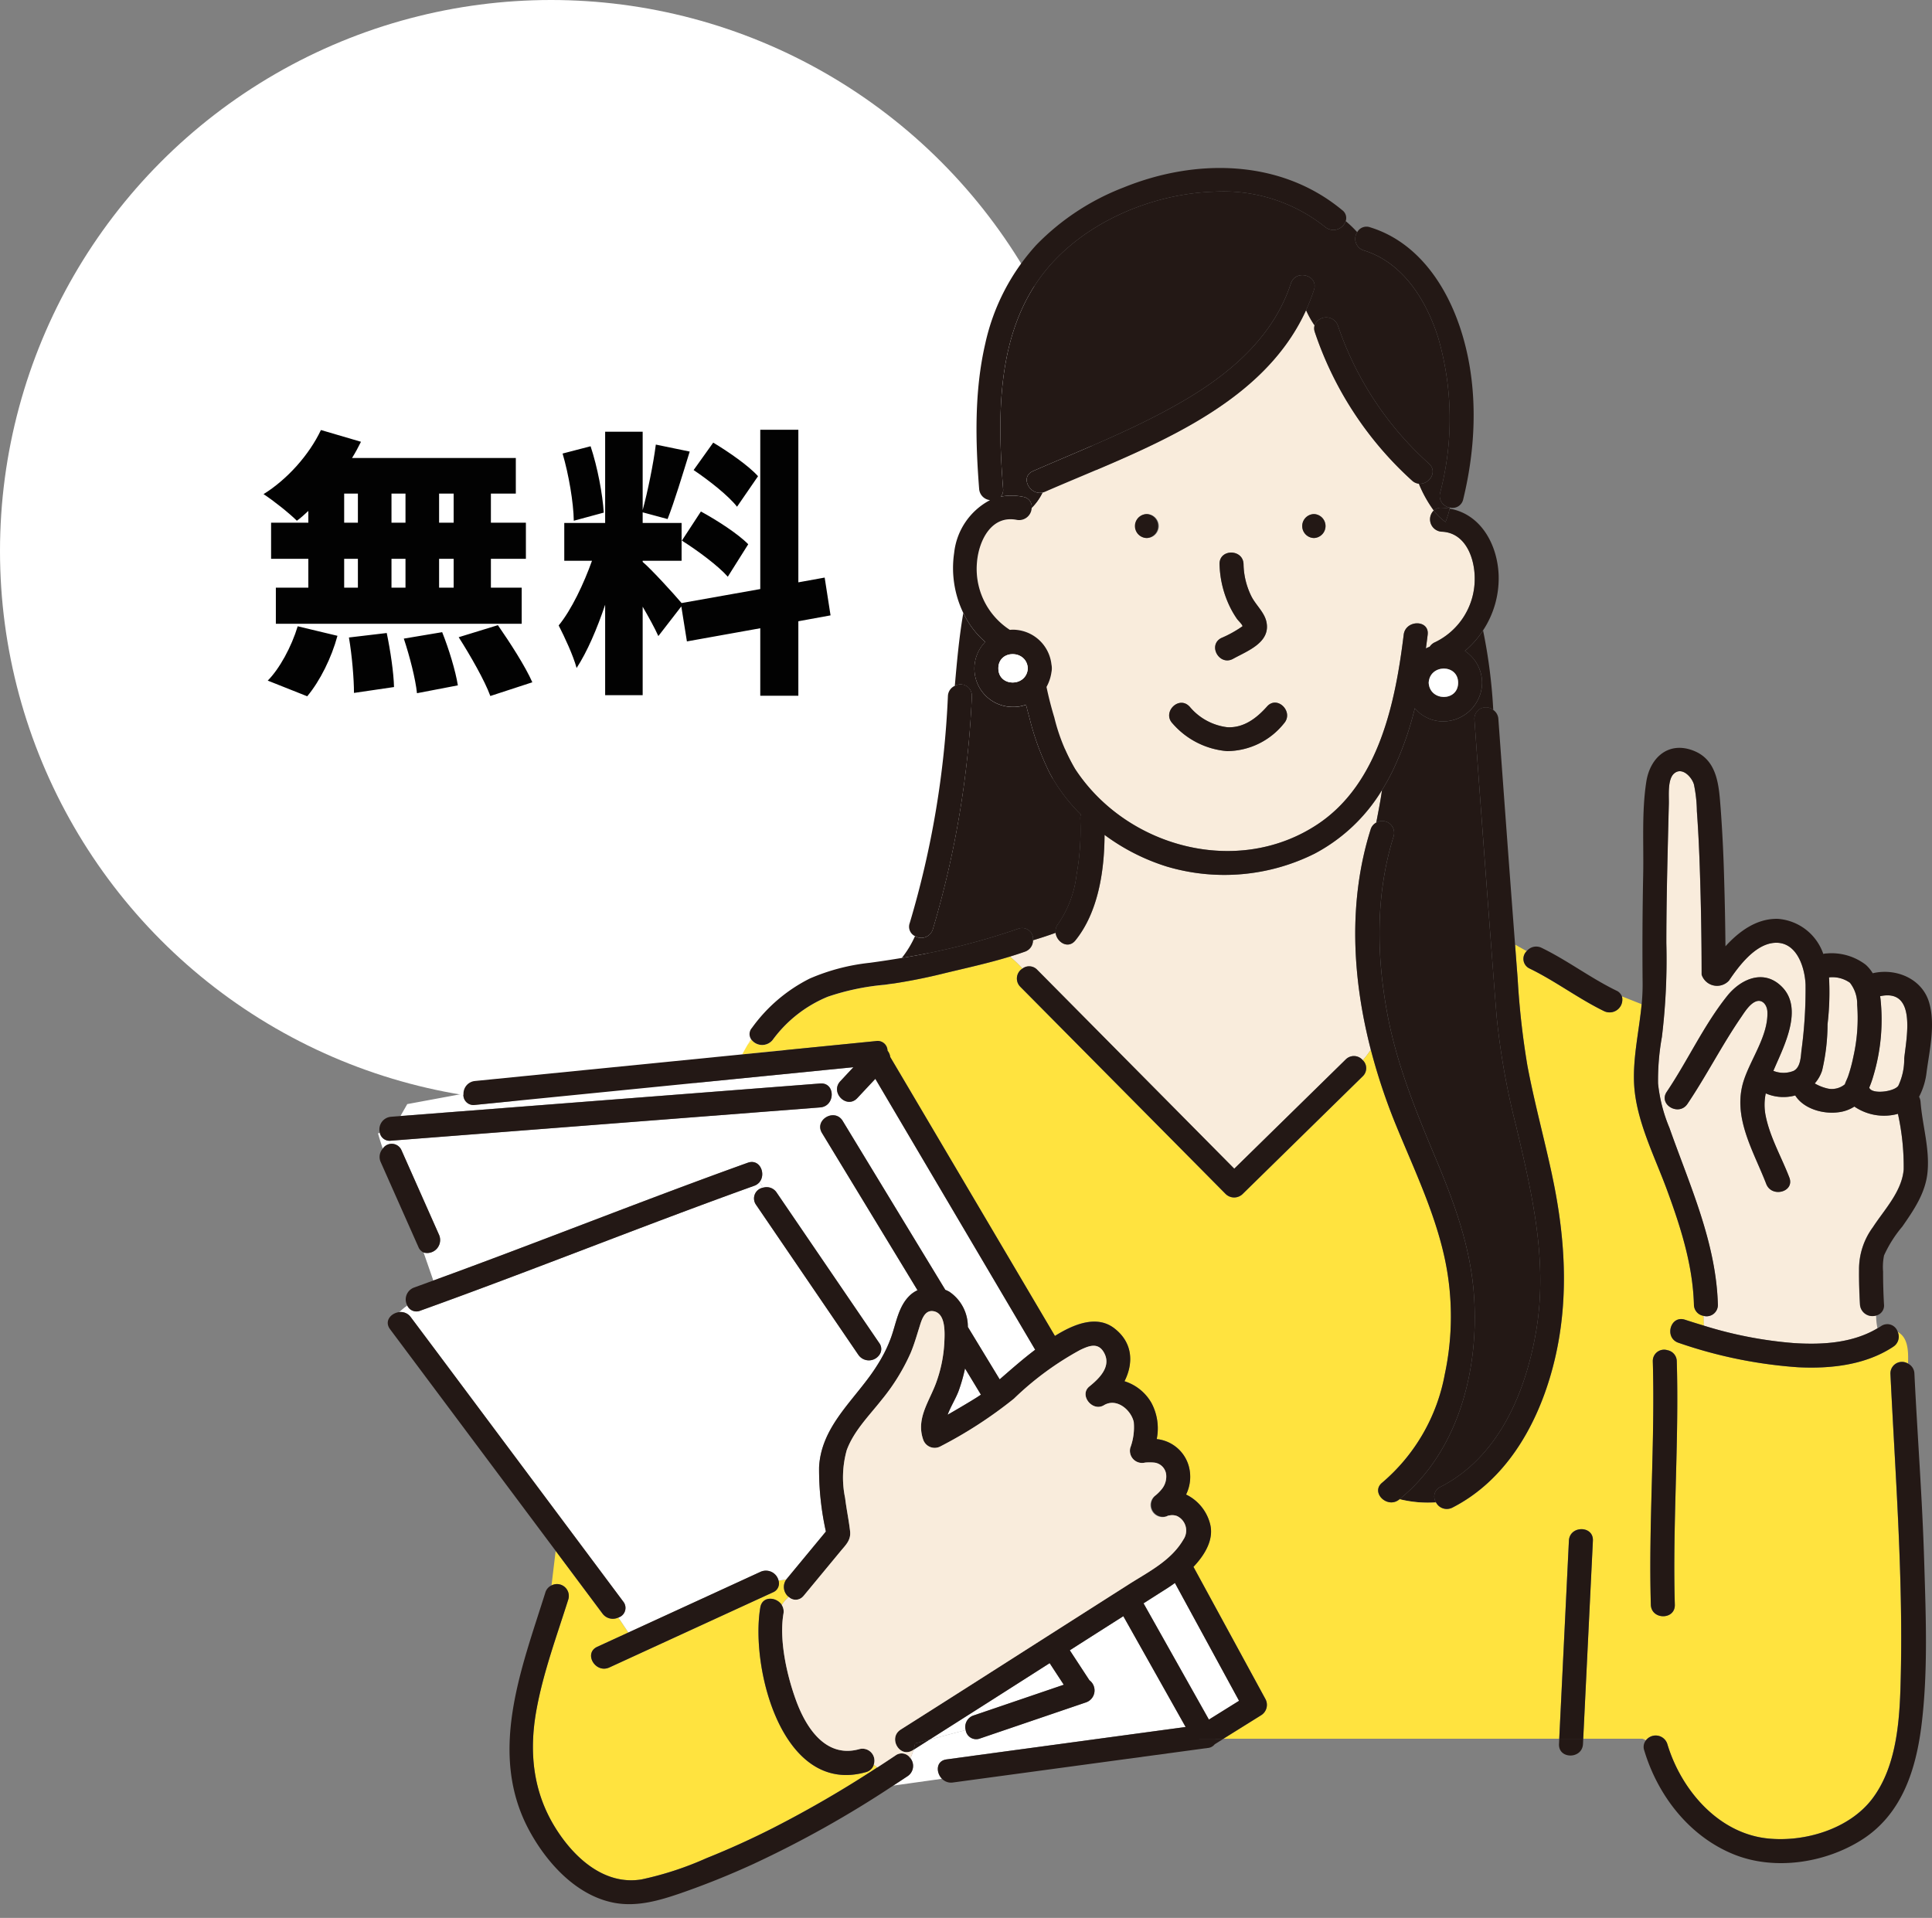
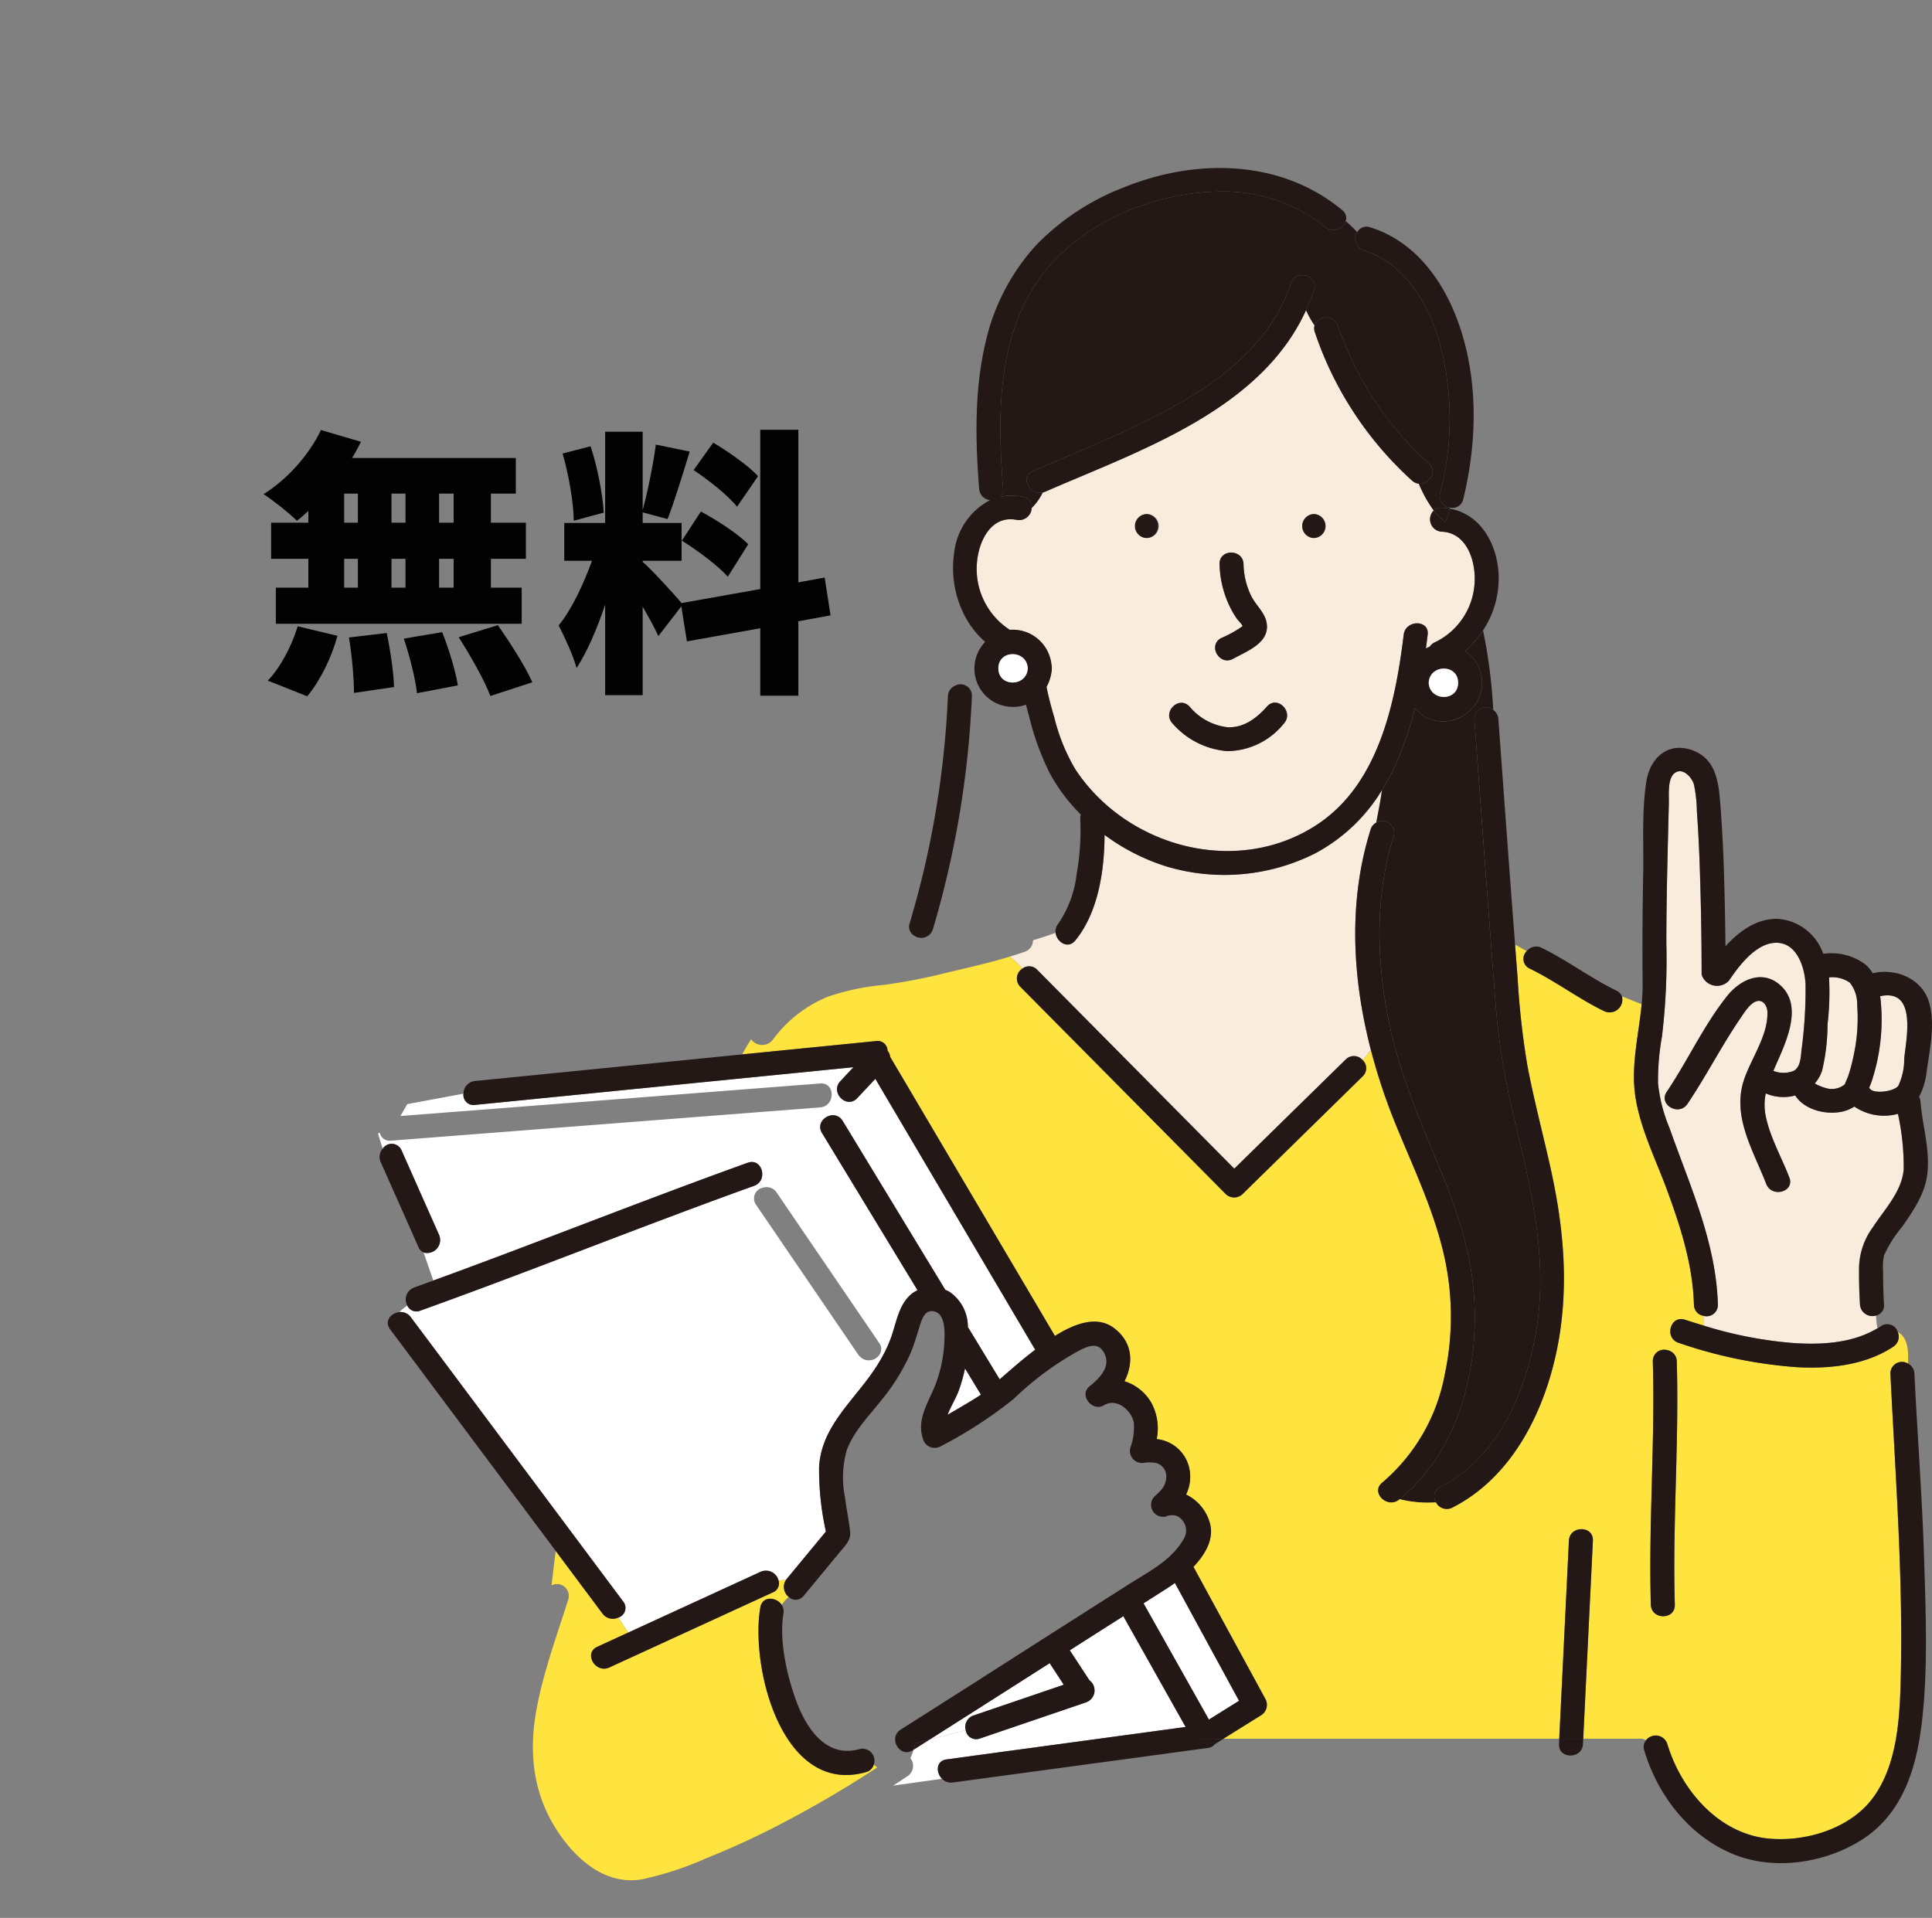
<svg xmlns="http://www.w3.org/2000/svg" width="138" height="137" fill="none">
  <rect width="100%" height="100%" fill="#808080" stroke="none" />
-   <circle cx="39.36" cy="39.36" r="39.36" fill="#fff" />
  <path d="M32.404 37.337h-1.04v-2.08h1.04v2.08zm0 4.64h-1.04v-2.06h1.04v2.06zm-7.82-2.06h.98v2.06h-.98v-2.06zm4.38 0v2.06h-1v-2.06h1zm-1-2.58v-2.08h1v2.08h-1zm-3.38-2.08h.98v2.08h-.98v-2.08zm-2.56 2.08h-2.66v2.58h2.66v2.06h-2.32v2.58h17.56v-2.58h-2.2v-2.06h2.5v-2.58h-2.5v-2.08h1.78v-2.54h-11.7c.24-.38.44-.76.64-1.16l-2.86-.84c-.84 1.78-2.42 3.54-4.1 4.58.68.44 1.84 1.36 2.38 1.9.28-.2.54-.44.82-.7v.84zm-.08 12.4c.92-1.1 1.74-2.76 2.16-4.32l-2.84-.68c-.44 1.46-1.3 3.04-2.14 3.88l2.82 1.12zm2.98-4.2c.22 1.28.36 2.96.36 3.96l2.86-.42c-.02-1-.26-2.62-.52-3.86l-2.7.32zm3.92.08c.42 1.26.84 2.9.94 3.9l2.92-.56c-.16-1.02-.64-2.6-1.12-3.8l-2.74.46zm3.92-.1c.84 1.32 1.86 3.1 2.26 4.2l3-.98c-.5-1.14-1.6-2.84-2.46-4.08l-2.8.86zm21.381-11.5c-.66-.74-2.1-1.74-3.2-2.4l-1.4 1.96c1.1.74 2.5 1.84 3.1 2.62l1.5-2.18zm-5.44 4.6c1.14.72 2.62 1.82 3.28 2.58l1.46-2.32c-.72-.74-2.24-1.72-3.38-2.34l-1.36 2.08zm-5.58-2c-.08-1.3-.44-3.24-.94-4.74l-2 .52c.44 1.5.78 3.5.8 4.8l2.14-.58zm16.2 7.34l-.42-2.7-1.88.34v-10.9h-2.72v11.38l-5.62 1c-.52-.62-2.18-2.44-2.78-2.94v-.08h2.78v-2.7h-2.78v-.76l1.78.48c.48-1.22 1.06-3.14 1.58-4.82l-2.42-.5c-.18 1.4-.58 3.36-.94 4.68v-5.6h-2.68v6.52h-2.92v2.7h1.98c-.58 1.62-1.46 3.5-2.38 4.62.42.82 1.04 2.14 1.28 3.04.76-1.16 1.46-2.8 2.04-4.52v6.46h2.68v-6.32c.44.76.86 1.52 1.12 2.1l1.64-2.12.4 2.5 5.24-.94v4.82h2.72v-5.32l2.3-.42z" fill="#020202" />
  <path d="M83.323 113.485c-.548.346-1.093.696-1.64 1.043l4.67 8.306 2.153-1.343-4.581-8.416c-.21.153-.414.291-.602.41M68.93 97.752a12.224 12.224 0 01-.447 1.578c-.19.528-.57 1.127-.795 1.728a89.566 89.566 0 001.764-1.04c.245-.149.44-.274.615-.395l-.62-1.026-.513-.845m.608 24.786l6.44-2.195-1.008-1.541a4252.526 4252.526 0 01-8.579 5.462l2.582-.682a.864.864 0 01.565-1.046" fill="#fff" />
  <path d="M80.237 115.448l-2.714 1.727-1.11.708 1.4 2.137a.908.908 0 01.359.855.903.903 0 01-.582.721l-7.594 2.587a.761.761 0 01-1.02-.601l-2.582.682-1.14.724a3.977 3.977 0 01-.227.603.876.876 0 01.055 1.022.882.882 0 01-.253.259c-.342.229-.685.454-1.03.678l3.485-.488c-.439-.443-.439-1.282.323-1.385l2.266-.31 14.814-2.007-4.45-7.915" fill="#fff" />
  <path d="M94.662 16.22a11.663 11.663 0 00-7.926-2.53c-4.538.148-9.493 2.267-12.282 5.931-3.286 4.32-3.203 10.147-2.804 15.294a.738.738 0 01-.166.561 4.042 4.042 0 011.593.012.721.721 0 01.612.817c.33-.327.6-.707.8-1.125-.93.23-1.66-1.112-.706-1.528 3.746-1.634 7.592-3.12 11.105-5.23 3.22-1.933 6.122-4.517 7.317-8.176.34-1.042 1.993-.593 1.651.455a13.96 13.96 0 01-.571 1.464c.169.382.372.746.609 1.09a.89.89 0 011.674.011 23.296 23.296 0 006.501 9.852c.662.607-.018 1.517-.731 1.436.276.68.634 1.324 1.066 1.918a.767.767 0 01.574-.2c.191.008.382.028.57.062l.015-.075a.845.845 0 01-.699-1.045 20.79 20.79 0 00-.129-11.064c-.835-2.667-2.506-5.395-5.326-6.263a.864.864 0 01-.464-1.3 7.98 7.98 0 00-.822-.791.93.93 0 01-1.46.427" fill="#231815" />
  <path d="M97.9 59.257a.818.818 0 01.406-.5c.141-.78.306-1.55.405-2.314a12.395 12.395 0 01-4.808 4.536 14.437 14.437 0 01-10.551.923 14.894 14.894 0 01-4.453-2.264c-.01 2.604-.465 5.544-2.086 7.542-.523.644-1.334.114-1.41-.549-.535.198-1.077.368-1.618.534a.853.853 0 01-.584.818c-.354.124-.71.24-1.07.349.322.262.621.548.897.857a.788.788 0 011.062.09l1.839 1.854L88.163 83.48l7.957-7.798a.822.822 0 011.223.054c.21-.237.4-.49.572-.756-1.334-5.158-1.619-10.622-.015-15.723" fill="#F9ECDC" />
  <path d="M102.882 106.218c4.18-2.137 6.113-6.79 6.851-11.192.839-5.008-.317-9.844-1.466-14.7a52.186 52.186 0 01-1.358-7.649c-.137-1.633-.256-3.267-.381-4.898-.416-5.47-.821-10.94-1.214-16.412a.824.824 0 011.347-.654 37.912 37.912 0 00-.727-5.676 6.76 6.76 0 01-1.296 1.465 2.747 2.747 0 011.228 2.273 2.798 2.798 0 01-2.765 2.758 2.658 2.658 0 01-2.042-.939 22.758 22.758 0 01-1.56 4.425c-.236.49-.5.966-.787 1.427-.099.765-.264 1.532-.405 2.313a.85.85 0 011.247.953c-1.302 4.146-1.244 8.519-.448 12.759.675 3.596 2.032 6.9 3.44 10.262 1.25 2.987 2.38 6.015 2.693 9.26.519 5.38-.897 11.559-5.271 15.1.851.21 1.73.286 2.604.226a.756.756 0 01.31-1.102" fill="#231815" />
  <path d="M135.231 96.2c-1.989 1.312-4.48 1.581-6.811 1.464a33.046 33.046 0 01-8.522-1.746.856.856 0 01-.418-.285 1.36 1.36 0 00-.375.814.811.811 0 01.667.8c.168 5.792-.31 11.588-.14 17.379.032 1.102-1.68 1.097-1.712 0-.168-5.792.31-11.587.139-17.378a.805.805 0 011.046-.8 1.36 1.36 0 01.375-.815c-.448-.577.009-1.644.873-1.364.449.146.9.287 1.354.422 0-.24-.006-.47-.018-.699a.819.819 0 01-.695-.806c-.082-2.842-.953-5.552-1.927-8.2-.889-2.419-2.226-4.983-2.347-7.588-.088-1.903.363-3.775.54-5.667l-1.409-.558a.912.912 0 01-.76 1.134.912.912 0 01-.502-.076c-1.843-.895-3.49-2.155-5.333-3.05a.761.761 0 01-.207-1.24l-.829-.465.182 2.393a57.41 57.41 0 00.695 6.23c.496 2.63 1.203 5.21 1.763 7.825 1.012 4.725 1.271 9.488-.062 14.174-1.112 3.907-3.326 7.69-7.05 9.591a.87.87 0 01-1.174-.372 8.425 8.425 0 01-2.604-.227l-.027.023c-.85.682-2.07-.518-1.211-1.208a13.322 13.322 0 004.471-7.745c.577-2.704.58-5.499.009-8.203-.709-3.33-2.205-6.429-3.486-9.563a42.484 42.484 0 01-1.808-5.416 6.288 6.288 0 01-.572.756.794.794 0 01-.012 1.154l-8.575 8.407a.868.868 0 01-1.211 0l-1.837-1.86-12.832-12.948a.832.832 0 01.149-1.297 7.844 7.844 0 00-.896-.857c-1.521.465-3.077.806-4.624 1.178a40.235 40.235 0 01-4.32.836c-1.383.12-2.747.405-4.062.851a9.24 9.24 0 00-3.939 3.09.963.963 0 01-1.497 0 8.072 8.072 0 00-.297.352c-.13.222-.255.45-.379.679l9.567-.953a.705.705 0 01.815.682.919.919 0 01.195.456l1.29 2.186 10.465 17.735c1.33-.833 2.969-1.51 4.221-.562 1.37 1.037 1.394 2.528.748 3.798a3.37 3.37 0 011.925 1.544c.424.792.559 1.707.38 2.587a2.665 2.665 0 012.273 1.875 2.868 2.868 0 01-.176 2.086 3.22 3.22 0 011.704 2.059c.31 1.101-.32 2.205-1.178 3.11l.026.041 5.112 9.391a.873.873 0 01-.31 1.169l-2.69 1.678h23.991l.69-14.149c.053-1.096 1.766-1.099 1.713 0l-.69 14.149h4.221l-.054-.017.054.017h.358a.878.878 0 01.815-.205.875.875 0 01.611.577c.97 3.234 3.602 6.364 7.145 6.746 2.642.286 5.857-.661 7.503-2.846 1.851-2.455 1.97-5.989 2.032-8.929.154-7.16-.4-14.28-.744-21.424a.821.821 0 01.841-.843.823.823 0 01.419.126c.039-.938-.01-1.87-.735-2.258a.847.847 0 01-.326 1.05" fill="#FFE33F" />
  <path d="M53.65 74.224a9.564 9.564 0 00-.256.414c.095-.12.193-.236.297-.352a.683.683 0 01-.042-.062" fill="#FFDC64" />
  <path d="M135.974 83.548a17.473 17.473 0 00-.412-3.988c-.02.006-.04.014-.062.019a3.76 3.76 0 01-3.049-.536 2.688 2.688 0 01-1.155.408c-1.131.145-2.492-.274-3.07-1.202a3.183 3.183 0 01-2.013-.108 1.33 1.33 0 01-.092-.042 3.976 3.976 0 00-.007 1.608c.31 1.542 1.13 2.948 1.691 4.407.396 1.029-1.26 1.47-1.651.453-.906-2.356-2.453-4.792-1.599-7.402.508-1.55 1.755-3.214 1.682-4.898-.02-.474-.345-.883-.776-.748-.473.148-.857.784-1.122 1.17-1.364 1.992-2.461 4.159-3.812 6.164-.612.909-2.095.052-1.479-.863 1.497-2.222 2.642-4.745 4.313-6.842.992-1.245 2.663-1.971 3.953-.62 1.471 1.541.135 4.149-.553 5.736l-.098.228h.003c.464.188.983.188 1.447 0 .487-.252.508-.958.558-1.454.211-1.56.309-3.135.293-4.71-.053-1.254-.643-3.109-2.243-2.98-1.377.111-2.534 1.67-3.229 2.698a1.158 1.158 0 01-1.952-.428c0-2.35-.037-4.7-.112-7.05a106.43 106.43 0 00-.226-4.62 9.942 9.942 0 00-.209-1.907c-.148-.531-.852-1.296-1.429-.78-.47.42-.351 1.59-.365 2.144l-.082 3.307c-.053 2.22-.094 4.439-.097 6.659a45.874 45.874 0 01-.318 6.7 17.376 17.376 0 00-.274 3.33 11.23 11.23 0 00.812 3.163c1.457 4.13 3.333 8.174 3.461 12.625a.799.799 0 01-.305.66.805.805 0 01-.712.146c.011.229.016.46.018.699a29.254 29.254 0 006.437 1.246c2.034.13 4.185 0 5.966-1.058a4.757 4.757 0 01-.097-.914.89.89 0 01-1.161-.787 36.812 36.812 0 01-.065-2.441 5.047 5.047 0 01.983-3.07c.823-1.265 2.069-2.552 2.204-4.121" fill="#F9ECDC" />
  <path d="M117.668 124.205h-.358c.089.026.174.064.254.112a.796.796 0 01.105-.112" fill="#FFDC64" />
-   <path d="M73.785 67.166a29.388 29.388 0 001.617-.533.87.87 0 01.2-.66 7.812 7.812 0 001.301-3.518c.235-1.306.322-2.634.262-3.96a.86.86 0 01.042-.31A12.652 12.652 0 0175.02 55.3a19.019 19.019 0 01-1.489-4.031 39.593 39.593 0 01-.243-.926 2.665 2.665 0 01-1.026.156 2.736 2.736 0 01-1.887-4.641 6.34 6.34 0 01-1.567-2.072c-.3 1.722-.455 3.472-.608 5.212a.811.811 0 011.217.725 68.664 68.664 0 01-2.79 16.668.868.868 0 01-1.27.482 7.145 7.145 0 01-.944 1.556 49.772 49.772 0 008.332-2.091.78.78 0 011.04.83" fill="#231815" />
  <path d="M102.978 37.982a.889.889 0 01-.812-1.069.884.884 0 01.238-.44 8.982 8.982 0 01-1.067-1.919.846.846 0 01-.48-.227 25.04 25.04 0 01-6.94-10.604.8.8 0 01-.022-.465 6.686 6.686 0 01-.61-1.09c-3.261 7.145-11.89 10.016-18.638 12.961a.961.961 0 01-.158.053c-.2.418-.47.798-.8 1.125a.899.899 0 01-1.067.83c-1.792-.355-2.687 1.454-2.831 2.97a5.183 5.183 0 002.338 4.89c.078-.008.155-.013.235-.013a2.785 2.785 0 012.736 2.475c.037.187.037.38 0 .566a3.077 3.077 0 01-.353 1.05c.148.74.353 1.472.558 2.181a13.553 13.553 0 001.492 3.677c3.672 5.61 11.627 7.752 17.35 3.922 4.347-2.91 5.525-8.681 6.117-13.518.132-1.08 1.846-1.09 1.712 0-.041.326-.083.653-.127.98a2.37 2.37 0 01.272-.124.9.9 0 01.409-.333 5.011 5.011 0 002.806-4.54c0-1.464-.662-3.282-2.359-3.341l.001.003zm-15.764 7.602a8.17 8.17 0 001.537-.85c.006-.11-.32-.417-.395-.526a6.593 6.593 0 01-.448-.749 7.34 7.34 0 01-.796-3.162c-.03-1.102 1.683-1.098 1.713 0 .014.799.206 1.585.561 2.3.306.61.913 1.125 1.067 1.795.342 1.497-1.344 2.098-2.374 2.667-.965.534-1.828-.942-.864-1.475zm-5.295-7.153a.855.855 0 010-1.709.855.855 0 010 1.71zm9.792 13.243a5.242 5.242 0 01-4.063 1.98 5.786 5.786 0 01-3.896-1.98c-.756-.8.453-2.01 1.21-1.208a4.145 4.145 0 002.686 1.48c1.179.072 2.112-.643 2.853-1.48.732-.826 1.939.386 1.21 1.207v.001zm2.161-13.243a.855.855 0 010-1.71.856.856 0 010 1.71z" fill="#F9ECDC" />
  <path d="M55.196 113.75l-11.67 5.359c-.995.457-1.864-1.016-.864-1.475l2.218-1.019-.715-1.07a.915.915 0 01-1.127-.278l-1.876-2.512-1.472-1.974-.296 2.465a.845.845 0 011.193.492.85.85 0 01.013.482c-.827 2.631-1.806 5.259-2.294 7.979-.527 2.942-.24 5.775 1.345 8.337 1.311 2.119 3.484 4.154 6.168 3.714a23.11 23.11 0 004.642-1.518 58.114 58.114 0 004.814-2.185 80.01 80.01 0 007.383-4.292c-.081-.069-.163-.139-.248-.208a.783.783 0 01-.567.541c-5.975 1.688-8.27-7.467-7.537-11.77.143-.838 1.16-.751 1.532-.172.136-.216.304-.41.5-.574a.916.916 0 01-.182-1.244c-.178.021-.361.055-.546.081a.687.687 0 01-.416.841" fill="#FFE33F" />
  <path d="M72.96 94.751L62.524 77.064l-1.292 1.378c-.753.806-1.962-.405-1.21-1.208l.934-1-1.968.195-25.067 2.496a.72.72 0 01-.818-.8l-4.013.743-.484.85 3.129-.242L48.199 78.2l10.385-.806c1.1-.085 1.092 1.624 0 1.71l-3.81.294-16.464 1.276-10.385.806a.711.711 0 01-.797-.572.248.248 0 01-.128.049c.108.38.219.74.339 1.091a.763.763 0 011.332.102l2.691 6.065a.927.927 0 01-1.106 1.254l.695 2c7.51-2.734 14.932-5.71 22.456-8.412.878-.316 1.331.812.833 1.393l.28.383a.854.854 0 01.955.353l7.322 10.74a.71.71 0 01-.01.885l.17.209a9.518 9.518 0 00.712-1.55c.343-.982.505-2.125 1.272-2.895.172-.172.373-.312.593-.416L58.713 80.93c-.574-.944.908-1.801 1.479-.863l1.536 2.53 5.794 9.538c.095.038.188.082.278.131a3.009 3.009 0 011.332 2.52l2.274 3.744c.83-.723 1.656-1.45 2.536-2.115l-.982-1.664z" fill="#fff" />
  <path d="M61.32 96.79l-7.322-10.74a.78.78 0 01.524-1.215l-.28-.383a.878.878 0 01-.378.254c-7.983 2.868-15.852 6.046-23.837 8.916a.715.715 0 01-.934-.364c-.204.14-.395.296-.572.468a.883.883 0 01.82.36l1.879 2.511 13.3 17.807a.72.72 0 01-.352 1.14l.715 1.071 9.451-4.341a.931.931 0 011.28.634c.187-.026.369-.062.547-.081.012-.017.024-.034.038-.05l2.795-3.38a20.451 20.451 0 01-.486-4.598c.139-2.617 2.03-4.362 3.502-6.336.347-.461.665-.943.952-1.443l-.17-.21a.91.91 0 01-1.469-.022" fill="#fff" />
  <path d="M134.29 71.157l.027.192a14.017 14.017 0 01-.512 5.509 6.899 6.899 0 01-.291.827c.162.507 1.785.304 2.078-.132.287-.61.43-1.277.42-1.95.158-1.488.908-5.012-1.722-4.447m-2.157-.961a2.168 2.168 0 00-1.493-.385 19.62 19.62 0 01-.106 3.349 14.493 14.493 0 01-.388 3.306c-.111.34-.29.653-.526.921.303.178.633.305.977.377a1.463 1.463 0 001.174-.313c.004-.016.015-.045.035-.099.062-.158.139-.31.197-.472.158-.464.285-.938.38-1.418.273-1.215.363-2.463.268-3.705a2.44 2.44 0 00-.518-1.564" fill="#F9ECDC" />
  <path d="M81.92 38.431a.856.856 0 000-1.709.855.855 0 000 1.71zm11.951 0a.856.856 0 000-1.709.855.855 0 000 1.71zM84.96 50.465c-.757-.802-1.967.408-1.21 1.208a5.785 5.785 0 003.898 1.981 5.241 5.241 0 004.065-1.98c.728-.822-.479-2.034-1.21-1.209-.745.838-1.675 1.55-2.853 1.48a4.144 4.144 0 01-2.685-1.48m18.285-13.177c.126-.31.225-.63.297-.956a4.162 4.162 0 00-.569-.062.774.774 0 00-.574.2c.242.31.527.584.846.816" fill="#231815" />
  <path d="M107.047 41.114c-.075-2.209-1.267-4.392-3.5-4.781a5.913 5.913 0 01-.297.955c.045.033.087.067.134.098a1.933 1.933 0 01-.134-.098 4.198 4.198 0 01-.846-.816.884.884 0 00.103 1.339c.138.1.301.16.471.17 1.698.063 2.362 1.879 2.359 3.341a5.012 5.012 0 01-2.806 4.541.894.894 0 00-.409.333 2.544 2.544 0 00-.272.123c.045-.326.087-.653.127-.98.133-1.088-1.581-1.079-1.713 0-.592 4.833-1.77 10.604-6.116 13.519-5.722 3.828-13.677 1.683-17.351-3.926a13.56 13.56 0 01-1.488-3.68 25.604 25.604 0 01-.558-2.181c.18-.326.3-.682.352-1.05.038-.187.038-.38 0-.567a2.785 2.785 0 00-2.735-2.474c-.08 0-.157.005-.235.012a5.182 5.182 0 01-2.343-4.887c.144-1.516 1.038-3.324 2.83-2.97a.9.9 0 001.07-.828.719.719 0 00-.613-.817 4.036 4.036 0 00-1.593-.011.74.74 0 00.166-.564c-.399-5.147-.483-10.976 2.804-15.294 2.79-3.664 7.744-5.783 12.282-5.93 2.864-.16 5.685.74 7.926 2.53a.93.93 0 001.46-.428.69.69 0 00-.247-.78c-4.41-3.663-10.48-3.71-15.619-1.621a17.418 17.418 0 00-6.235 4.107 15.313 15.313 0 00-3.645 7.047c-.784 3.39-.705 6.922-.438 10.37a.87.87 0 00.779.809 4.838 4.838 0 00-2.562 3.76 7.391 7.391 0 00.65 4.295 6.343 6.343 0 001.567 2.072 2.736 2.736 0 001.888 4.64c.349.016.697-.037 1.026-.155.077.31.16.62.243.926a19.02 19.02 0 001.488 4.034 12.657 12.657 0 002.186 2.887.86.86 0 00-.042.31 17.802 17.802 0 01-.261 3.959 7.812 7.812 0 01-1.303 3.518.87.87 0 00-.198.66c.076.662.887 1.192 1.41.549 1.621-1.999 2.076-4.937 2.086-7.543a14.89 14.89 0 004.453 2.264 14.436 14.436 0 0010.552-.923 12.395 12.395 0 004.808-4.535c.288-.461.55-.937.787-1.427a22.74 22.74 0 001.56-4.425 2.655 2.655 0 002.043.938 2.798 2.798 0 002.764-2.757 2.753 2.753 0 00-1.228-2.273 6.734 6.734 0 001.296-1.466l-.152-.813.152.813a6.748 6.748 0 001.116-3.92h.001zM71.312 47.74c0-1.358 2.03-1.345 2.103 0-.073 1.345-2.103 1.356-2.103 0zm30.738 1.03c.072-1.345 2.102-1.356 2.102 0s-2.03 1.345-2.102 0z" fill="#231815" />
  <path d="M87.214 45.584c-.963.533-.1 2.01.865 1.475 1.03-.57 2.716-1.172 2.374-2.666-.154-.671-.762-1.187-1.067-1.795a5.392 5.392 0 01-.562-2.301c-.03-1.098-1.743-1.102-1.713 0a7.34 7.34 0 00.796 3.163c.133.259.283.509.448.748.075.11.401.416.395.526-.48.337-.995.622-1.536.85z" fill="#231815" />
  <path d="M73.415 47.74c-.073-1.345-2.103-1.358-2.103 0s2.03 1.346 2.103 0zm30.737 1.031c0-1.356-2.03-1.346-2.103 0 .073 1.345 2.103 1.358 2.103 0z" fill="#fff" />
  <path d="M104.235 23.237c-1.065-3.093-3.115-6-6.371-7.001a.755.755 0 00-.92.348.864.864 0 00.465 1.3c2.82.868 4.49 3.596 5.325 6.262a20.79 20.79 0 01.13 11.065.834.834 0 00.116.678.85.85 0 00.582.367.773.773 0 00.953-.59c.988-4.046 1.09-8.453-.279-12.429m-7.531 53.107c.23-.184.443-.387.637-.608a.821.821 0 00-.937-.243.823.823 0 00-.285.189l-7.958 7.8-12.233-12.349-1.838-1.855a.789.789 0 00-1.062-.088.832.832 0 00-.149 1.297l12.83 12.947 1.838 1.855a.868.868 0 001.211 0l8.572-8.402a.794.794 0 00.012-1.154 5.23 5.23 0 01-.637.608m40.368 2.009c.291-.556.475-1.16.542-1.784.213-1.586.633-3.361.186-4.933-.49-1.721-2.375-2.506-4.035-2.112a2.633 2.633 0 00-.503-.61 4.027 4.027 0 00-2.787-.805.919.919 0 00-.242.035 3.723 3.723 0 00-3.238-2.506c-1.492-.04-2.749.861-3.75 1.96a226.913 226.913 0 00-.094-4.81 105.55 105.55 0 00-.248-5.026c-.125-1.577-.2-3.434-1.908-4.123-1.794-.723-3.133.458-3.404 2.206-.335 2.16-.179 4.473-.223 6.657a261.83 261.83 0 00-.04 7.776c.002.488-.021.975-.069 1.46l.791.31-.791-.31c-.177 1.891-.628 3.763-.54 5.666.124 2.605 1.458 5.17 2.347 7.59.974 2.647 1.845 5.357 1.927 8.2a.812.812 0 00.695.805.805.805 0 001.017-.806c-.127-4.451-2.004-8.495-3.46-12.624a11.202 11.202 0 01-.813-3.163 17.377 17.377 0 01.274-3.33c.269-2.223.376-4.462.318-6.7 0-2.22.044-4.44.097-6.66.026-1.102.053-2.204.082-3.307.014-.554-.106-1.724.365-2.144.577-.516 1.281.248 1.429.78.131.628.201 1.267.209 1.908.115 1.537.178 3.079.226 4.62.074 2.349.111 4.699.113 7.05a1.158 1.158 0 001.952.428c.695-1.028 1.852-2.587 3.228-2.698 1.6-.13 2.191 1.726 2.244 2.98a32.668 32.668 0 01-.293 4.71c-.053.495-.074 1.201-.558 1.454a1.925 1.925 0 01-1.447 0h-.003l.098-.228c.687-1.587 2.024-4.195.552-5.737-1.29-1.35-2.961-.624-3.952.62-1.675 2.098-2.816 4.62-4.313 6.843-.616.915.868 1.771 1.479.862 1.35-2.004 2.447-4.171 3.812-6.163.264-.386.649-1.022 1.122-1.17.431-.136.755.274.776.747.074 1.686-1.173 3.349-1.681 4.899-.855 2.61.692 5.046 1.598 7.402.391 1.016 2.047.575 1.652-.454-.559-1.459-1.38-2.864-1.691-4.406a3.958 3.958 0 01.006-1.608c.03.015.062.028.092.041a3.177 3.177 0 002.013.108c.578.93 1.938 1.348 3.069 1.203a2.691 2.691 0 001.156-.408 3.76 3.76 0 003.049.535c.021-.005.04-.013.062-.018a17.53 17.53 0 01.412 3.988c-.134 1.569-1.38 2.856-2.204 4.121a5.053 5.053 0 00-.983 3.07c-.008.814.02 1.629.066 2.44a.879.879 0 00.388.677.894.894 0 00.772.111c-.009-.464.026-.93.026-1.39 0 .463-.035.93-.026 1.39a.73.73 0 00.552-.787 39.28 39.28 0 01-.066-2.353 4.149 4.149 0 01.068-1.15 8.83 8.83 0 011.307-2.064c.836-1.203 1.665-2.412 1.802-3.907.156-1.696-.372-3.322-.501-4.998a.91.91 0 00-.101-.357l-.007-.003zm-4.685-2.882c-.095.48-.222.955-.38 1.419-.057.162-.136.31-.197.472-.02.054-.031.083-.035.098a1.46 1.46 0 01-1.174.313 3.246 3.246 0 01-.977-.377c.236-.267.415-.58.526-.92.256-1.084.386-2.194.388-3.307.131-1.11.167-2.231.106-3.348a2.172 2.172 0 011.494.384c.348.446.531.999.517 1.565a12.53 12.53 0 01-.268 3.704v-.003zm3.629.14c.01.673-.134 1.34-.421 1.95-.292.434-1.916.638-2.078.132a6.82 6.82 0 00.291-.827 13.98 13.98 0 00.512-5.51 17.03 17.03 0 00-.026-.192c2.629-.565 1.88 2.96 1.722 4.447m-.462 19.542a.78.78 0 00-.849-.556.783.783 0 00-.341.13c-.083.056-.17.106-.255.158-1.782 1.06-3.933 1.188-5.966 1.058a29.268 29.268 0 01-6.438-1.246v-.002a51.595 51.595 0 01-1.353-.422c-.864-.282-1.321.786-.873 1.364a.85.85 0 00.418.286 33.038 33.038 0 008.522 1.745c2.33.118 4.822-.151 6.81-1.464a.847.847 0 00.326-1.05m-15.788 2.097a.812.812 0 00-.666-.8c-.141.954.248 2.279.034 3.135.214-.857-.175-2.181-.034-3.136a.806.806 0 00-1.046.8c.168 5.793-.31 11.588-.14 17.379.032 1.097 1.745 1.102 1.713 0-.168-5.792.31-11.586.139-17.378zm17.673 14.277c-.133-4.472-.482-8.933-.698-13.401a.825.825 0 00-.452-.717.825.825 0 00-1.26.717c.345 7.145.898 14.262.744 21.424-.062 2.941-.182 6.475-2.032 8.93-1.647 2.184-4.862 3.131-7.503 2.846-3.544-.383-6.176-3.513-7.145-6.747a.872.872 0 00-1.045-.579.873.873 0 00-.381.207.795.795 0 00-.106.111c.441.266.607.784.892 1.068-.284-.283-.451-.802-.892-1.068a.753.753 0 00-.119.715c.969 3.235 3.23 6.16 6.425 7.441 2.898 1.159 6.487.607 9.093-1.038 2.903-1.832 3.907-5.054 4.299-8.295.462-3.818.295-7.778.181-11.612" fill="#231815" />
  <path d="M105.236 91.992c-.31-3.244-1.443-6.272-2.693-9.259-1.408-3.362-2.764-6.663-3.44-10.263-.795-4.24-.855-8.613.449-12.759a.85.85 0 00-1.245-.953.818.818 0 00-.407.5c-1.604 5.1-1.32 10.564.015 15.723a42.484 42.484 0 001.808 5.416c1.282 3.133 2.778 6.233 3.486 9.562.571 2.705.568 5.5-.009 8.203a13.316 13.316 0 01-4.47 7.745c-.859.691.36 1.893 1.21 1.208l.027-.022c4.374-3.541 5.79-9.719 5.271-15.1m-37.04-43.001c-.124 1.383-.242 2.76-.434 4.114.194-1.353.314-2.729.434-4.114a.832.832 0 00-.49.73 66.72 66.72 0 01-2.728 16.214.748.748 0 00.38.936.869.869 0 001.272-.482 68.68 68.68 0 002.79-16.668.81.81 0 00-1.222-.73" fill="#231815" />
  <path d="M110.86 83.93c-.558-2.614-1.27-5.195-1.763-7.824a57.407 57.407 0 01-.695-6.23 476.16 476.16 0 01-.182-2.394l-.254-.142.254.142c-.227-2.985-.45-5.971-.67-8.958-.176-2.386-.35-4.772-.523-7.158a.844.844 0 00-.366-.654.825.825 0 00-.885-.108.821.821 0 00-.462.762c.396 5.471.801 10.942 1.214 16.411.124 1.634.244 3.269.381 4.9a52.19 52.19 0 001.358 7.647c1.149 4.856 2.304 9.692 1.466 14.701-.738 4.403-2.671 9.053-6.851 11.191a.76.76 0 00-.409.48.762.762 0 00.099.622.854.854 0 00.509.431.879.879 0 00.664-.059c3.725-1.903 5.939-5.685 7.05-9.59 1.335-4.69 1.076-9.45.062-14.174" fill="#231815" />
  <path d="M114.073 70.475l1.779.702a.74.74 0 00-.398-.417c-1.843-.896-3.49-2.156-5.333-3.051a.866.866 0 00-1.072.234l1.878 1.055-1.878-1.055a.764.764 0 00-.078 1.011.758.758 0 00.286.23c1.843.895 3.49 2.154 5.333 3.05a.91.91 0 001.262-1.058l-1.779-.701zm-.294 39.582c.053-1.1-1.66-1.097-1.713 0l-.69 14.149h1.712l.691-14.149z" fill="#231815" />
  <path d="M111.376 124.205l-.018.372c-.053 1.1 1.66 1.096 1.713 0l.018-.372h-1.713zM42.92 113.681l1.245 1.864a.718.718 0 00.498-.824.72.72 0 00-.146-.316L31.22 96.597l-1.88-2.511a.883.883 0 00-.819-.36c-.42.434-.457.89.194 1.756-.651-.868-.614-1.322-.194-1.756-.585.062-1.099.633-.66 1.222l11.829 15.833.084-.703-.084.703 1.472 1.971 1.876 2.512a.915.915 0 001.128.279l-1.246-1.862zm12.692-.773a.923.923 0 00-.492-.617.937.937 0 00-.788-.017l-9.452 4.341.26.389-.26-.389-2.218 1.019c-1 .459-.13 1.932.865 1.475l11.67-5.36a.685.685 0 00.415-.841zm5.778 12.033c-2.38.672-3.795-1.482-4.517-3.443-.686-1.86-1.228-4.369-.912-6.225a.87.87 0 00-.12-.627c-.372-.579-1.388-.665-1.531.172-.734 4.303 1.562 13.456 7.536 11.77a.779.779 0 00.567-.541.854.854 0 00-1.023-1.106M53.745 83.77l.496.682c.496-.582.046-1.71-.832-1.394-7.523 2.702-14.945 5.678-22.456 8.412l.31.885-.31-.885c-.461.168-.921.338-1.383.504a.904.904 0 00-.478 1.283c.147-.106.31-.217.478-.339-.17.124-.33.233-.478.34a.715.715 0 00.934.363c7.986-2.87 15.855-6.047 23.84-8.915a.878.878 0 00.377-.255l-.498-.681zm11.509 41.219l1.14-.724-1.03.271c-.03.152-.066.303-.11.453" fill="#231815" />
  <path d="M85.482 124.205h1.902l2.69-1.677a.872.872 0 00.31-1.169l-5.112-9.391-.025-.042c.856-.904 1.488-2.009 1.178-3.109a3.22 3.22 0 00-1.704-2.059 2.86 2.86 0 00.175-2.086 2.66 2.66 0 00-2.272-1.874 3.86 3.86 0 00-.38-2.588 3.37 3.37 0 00-1.922-1.544c.646-1.27.62-2.76-.748-3.798-1.252-.947-2.891-.27-4.22.562L64.882 77.691l-1.293-2.186a.917.917 0 00-.195-.456.704.704 0 00-.815-.685L37.514 76.86l-3.59.358a.906.906 0 00-.818.907l2.412-.447-2.412.447a.719.719 0 00.818.802l25.067-2.5 1.968-.197-.935 1.003c-.75.806.457 2.014 1.212 1.207l1.288-1.378L72.96 94.751l.982 1.663c-.88.665-1.705 1.392-2.536 2.115l-2.274-3.744a3.01 3.01 0 00-1.332-2.52 2.566 2.566 0 00-.278-.13l-5.794-9.538-1.534-2.525c-.57-.94-2.052-.082-1.479.863l6.821 11.23c-.22.102-.42.243-.592.415-.767.77-.93 1.913-1.273 2.894a9.506 9.506 0 01-.712 1.55l.41.505-.41-.505c-.287.5-.605.983-.952 1.443-1.472 1.975-3.363 3.721-3.502 6.337a20.451 20.451 0 00.487 4.598l-2.795 3.38c-.014.016-.026.033-.038.05a.914.914 0 00.18 1.243.704.704 0 00.975.011.997.997 0 00.094-.096l2.634-3.184c.38-.459.751-.791.677-1.435-.09-.787-.257-1.569-.353-2.356a7.243 7.243 0 01.115-3.423c.505-1.373 1.597-2.456 2.486-3.587a14.58 14.58 0 002.078-3.36c.248-.59.421-1.196.613-1.806.157-.5.36-1.302 1.035-1.17.89.171.785 1.608.755 2.287a9.825 9.825 0 01-.52 2.645c-.468 1.411-1.517 2.651-.998 4.203a.872.872 0 00.506.558.873.873 0 00.752-.048 30.95 30.95 0 005.238-3.404 21.764 21.764 0 014.728-3.476c.624-.297 1.257-.551 1.675.145.6.992-.278 1.865-1.017 2.461-.763.616.22 1.838 1.038 1.342.908-.55 1.94.338 2.131 1.2a4.203 4.203 0 01-.248 1.846.868.868 0 001.054 1.051c.21-.018.42-.018.629 0a.965.965 0 01.882.873 1.416 1.416 0 01-.327 1.038 3.1 3.1 0 01-.438.439l.035-.025a.857.857 0 00.25 1.506.86.86 0 00.614-.039c-.074.036-.085.016 0-.004v.004l.008-.006a.595.595 0 01.094-.014.96.96 0 01.528.039 1.152 1.152 0 01.62.733 1.147 1.147 0 01-.155.948c-.877 1.509-2.492 2.304-3.914 3.208a4504.166 4504.166 0 00-10.823 6.903 2431.842 2431.842 0 01-5.453 3.466c-.025.016-.048.033-.07.049-.811.616.026 2.001.935 1.427l.054-.035c.044-.15.08-.301.11-.453l-.145.038.145-.038v-.006.006l1.03-.271a2391.37 2391.37 0 008.579-5.463l1.008 1.542-6.441 2.194a.862.862 0 00-.565 1.046l1.146-.302-1.146.302a.757.757 0 001.02.601l7.594-2.587a.9.9 0 00.582-.721.906.906 0 00-.358-.854l-1.4-2.14 1.11-.709c.903-.576 1.808-1.151 2.713-1.726l4.45 7.914-14.814 2.008-2.266.31c-.761.103-.762.942-.322 1.384l.62-.086-.62.086a.897.897 0 00.778.263l15.945-2.16 2.082-.282a.824.824 0 00.164-.023h.02a.704.704 0 00.49-.264l.62-.387-1.903-.006zm-16.03-24.187a82.3 82.3 0 01-1.764 1.04c.224-.6.605-1.2.794-1.727a12.22 12.22 0 00.449-1.579l.513.846.62 1.025c-.175.124-.372.248-.615.395h.003zm12.229 14.51c.547-.347 1.092-.696 1.64-1.043.185-.119.39-.256.6-.41l4.582 8.416-2.153 1.342-4.67-8.305M31.366 88.216l-2.692-6.064a.762.762 0 00-1.332-.103.887.887 0 00-.147.965l2.692 6.063a.725.725 0 00.372.393l-.57-1.64.57 1.64a.928.928 0 001.107-1.255" fill="#231815" />
-   <path d="M58.587 77.396l-10.385.806-16.463 1.276-3.13.242-.31.543.31-.543-.681.053a.906.906 0 00-.798 1.137c.137-.087.299-.251.558-.124-.259-.13-.42.035-.558.124a.711.711 0 00.798.572l10.384-.806L54.776 79.4l3.81-.295c1.092-.085 1.101-1.794 0-1.709m3.209 18.192l.993 1.225a.711.711 0 00.01-.885l-7.323-10.74a.853.853 0 00-.955-.352l.704.966-.704-.966a.78.78 0 00-.524 1.214l7.323 10.74a.91.91 0 001.469.022l-.993-1.224zm3.232 30.004a.74.74 0 00-1.063-.196c-.433.29-.868.576-1.305.859a80.027 80.027 0 01-7.385 4.294 58.114 58.114 0 01-4.813 2.185 23.148 23.148 0 01-4.64 1.518c-2.684.441-4.857-1.594-6.167-3.714-1.585-2.562-1.872-5.395-1.346-8.336.487-2.72 1.465-5.348 2.294-7.98a.848.848 0 00-1.206-.974l-.36 3.017.36-3.017a.811.811 0 00-.446.52c-1.736 5.518-4.13 11.519-1.123 17.032 1.253 2.294 3.356 4.615 6.045 5.121 1.626.305 3.214-.159 4.742-.683a58.154 58.154 0 005.184-2.083 76.258 76.258 0 0010.002-5.603l-1.819.255 1.82-.255c.343-.225.688-.45 1.03-.679a.867.867 0 00.38-.596.88.88 0 00-.182-.684m6.331-57.621c.783-.31 1.603-.555 2.426-.806a.782.782 0 00-1.04-.83 49.798 49.798 0 01-8.332 2.092c-.762.128-1.523.243-2.282.346a14.686 14.686 0 00-4.285 1.122 11.333 11.333 0 00-4.138 3.529.658.658 0 00-.018.862c.446-.5.957-.98 1.399-1.53-.442.55-.953 1.03-1.399 1.53a.963.963 0 001.497 0 9.24 9.24 0 013.94-3.09 17.272 17.272 0 014.06-.852 40.21 40.21 0 004.32-.836c1.548-.372 3.101-.712 4.624-1.178a24.5 24.5 0 001.07-.35.852.852 0 00.584-.817c-.823.251-1.642.493-2.426.806" fill="#231815" />
-   <path d="M84.064 108.29a.963.963 0 00-.529-.039.736.736 0 00-.093.014l-.008.006a.858.858 0 01-1.138-.324.855.855 0 01.273-1.151l-.035.025c-.047.038-.069.051 0 0a3.085 3.085 0 00.438-.439 1.423 1.423 0 00.328-1.038.966.966 0 00-.883-.873 3.668 3.668 0 00-.628.003.872.872 0 01-.825-.227.873.873 0 01-.23-.824c.22-.589.305-1.22.249-1.846-.19-.862-1.224-1.75-2.132-1.2-.817.496-1.798-.726-1.037-1.341.739-.597 1.617-1.467 1.017-2.462-.42-.695-1.054-.442-1.675-.145a21.761 21.761 0 00-4.728 3.476 30.903 30.903 0 01-5.238 3.404.864.864 0 01-1.07-.173.871.871 0 01-.189-.337c-.52-1.55.531-2.791.998-4.203a9.78 9.78 0 00.521-2.645c.03-.679.134-2.116-.755-2.287-.675-.131-.878.67-1.035 1.17-.192.61-.365 1.216-.613 1.807a14.604 14.604 0 01-2.078 3.36c-.89 1.13-1.985 2.214-2.488 3.587a7.244 7.244 0 00-.114 3.423c.095.788.263 1.568.353 2.356.074.644-.297.975-.678 1.435l-2.634 3.183a.904.904 0 01-.093.097.705.705 0 01-.974-.011 2.49 2.49 0 00-.5.575c.118.186.16.41.12.626-.316 1.856.226 4.364.912 6.226.722 1.961 2.136 4.115 4.518 3.442a.848.848 0 01.455.008.854.854 0 01.568 1.098c.082.069.163.14.248.209.437-.284.87-.57 1.302-.859a.733.733 0 01.853-.02.73.73 0 01.21.215c.092-.194.168-.396.227-.603l-.055.035c-.91.575-1.746-.81-.934-1.426a1.09 1.09 0 01.07-.05 2086.13 2086.13 0 005.455-3.465l10.828-6.903c1.422-.904 3.038-1.698 3.913-3.208a1.144 1.144 0 00-.465-1.681" fill="#F9ECDC" />
  <path d="M83.432 108.271v-.004c-.082.02-.072.04 0 .004z" fill="#fff" />
  <path d="M82.534 106.821c-.07.052-.048.039 0 0zm9.672-86.574c-1.196 3.659-4.098 6.242-7.318 8.176-3.512 2.108-7.359 3.596-11.104 5.23-.954.415-.224 1.757.706 1.527a.968.968 0 00.158-.053c6.747-2.944 15.379-5.814 18.638-12.96.218-.477.409-.965.572-1.464.342-1.048-1.311-1.497-1.652-.454m9.862 12.869a23.3 23.3 0 01-6.5-9.852.89.89 0 00-1.675-.011.798.798 0 00.022.465 25.04 25.04 0 006.94 10.604.85.85 0 00.48.228c-.216-.48-.43-.968-.693-1.44.263.472.477.96.693 1.44.713.08 1.394-.83.731-1.436" fill="#231815" />
</svg>